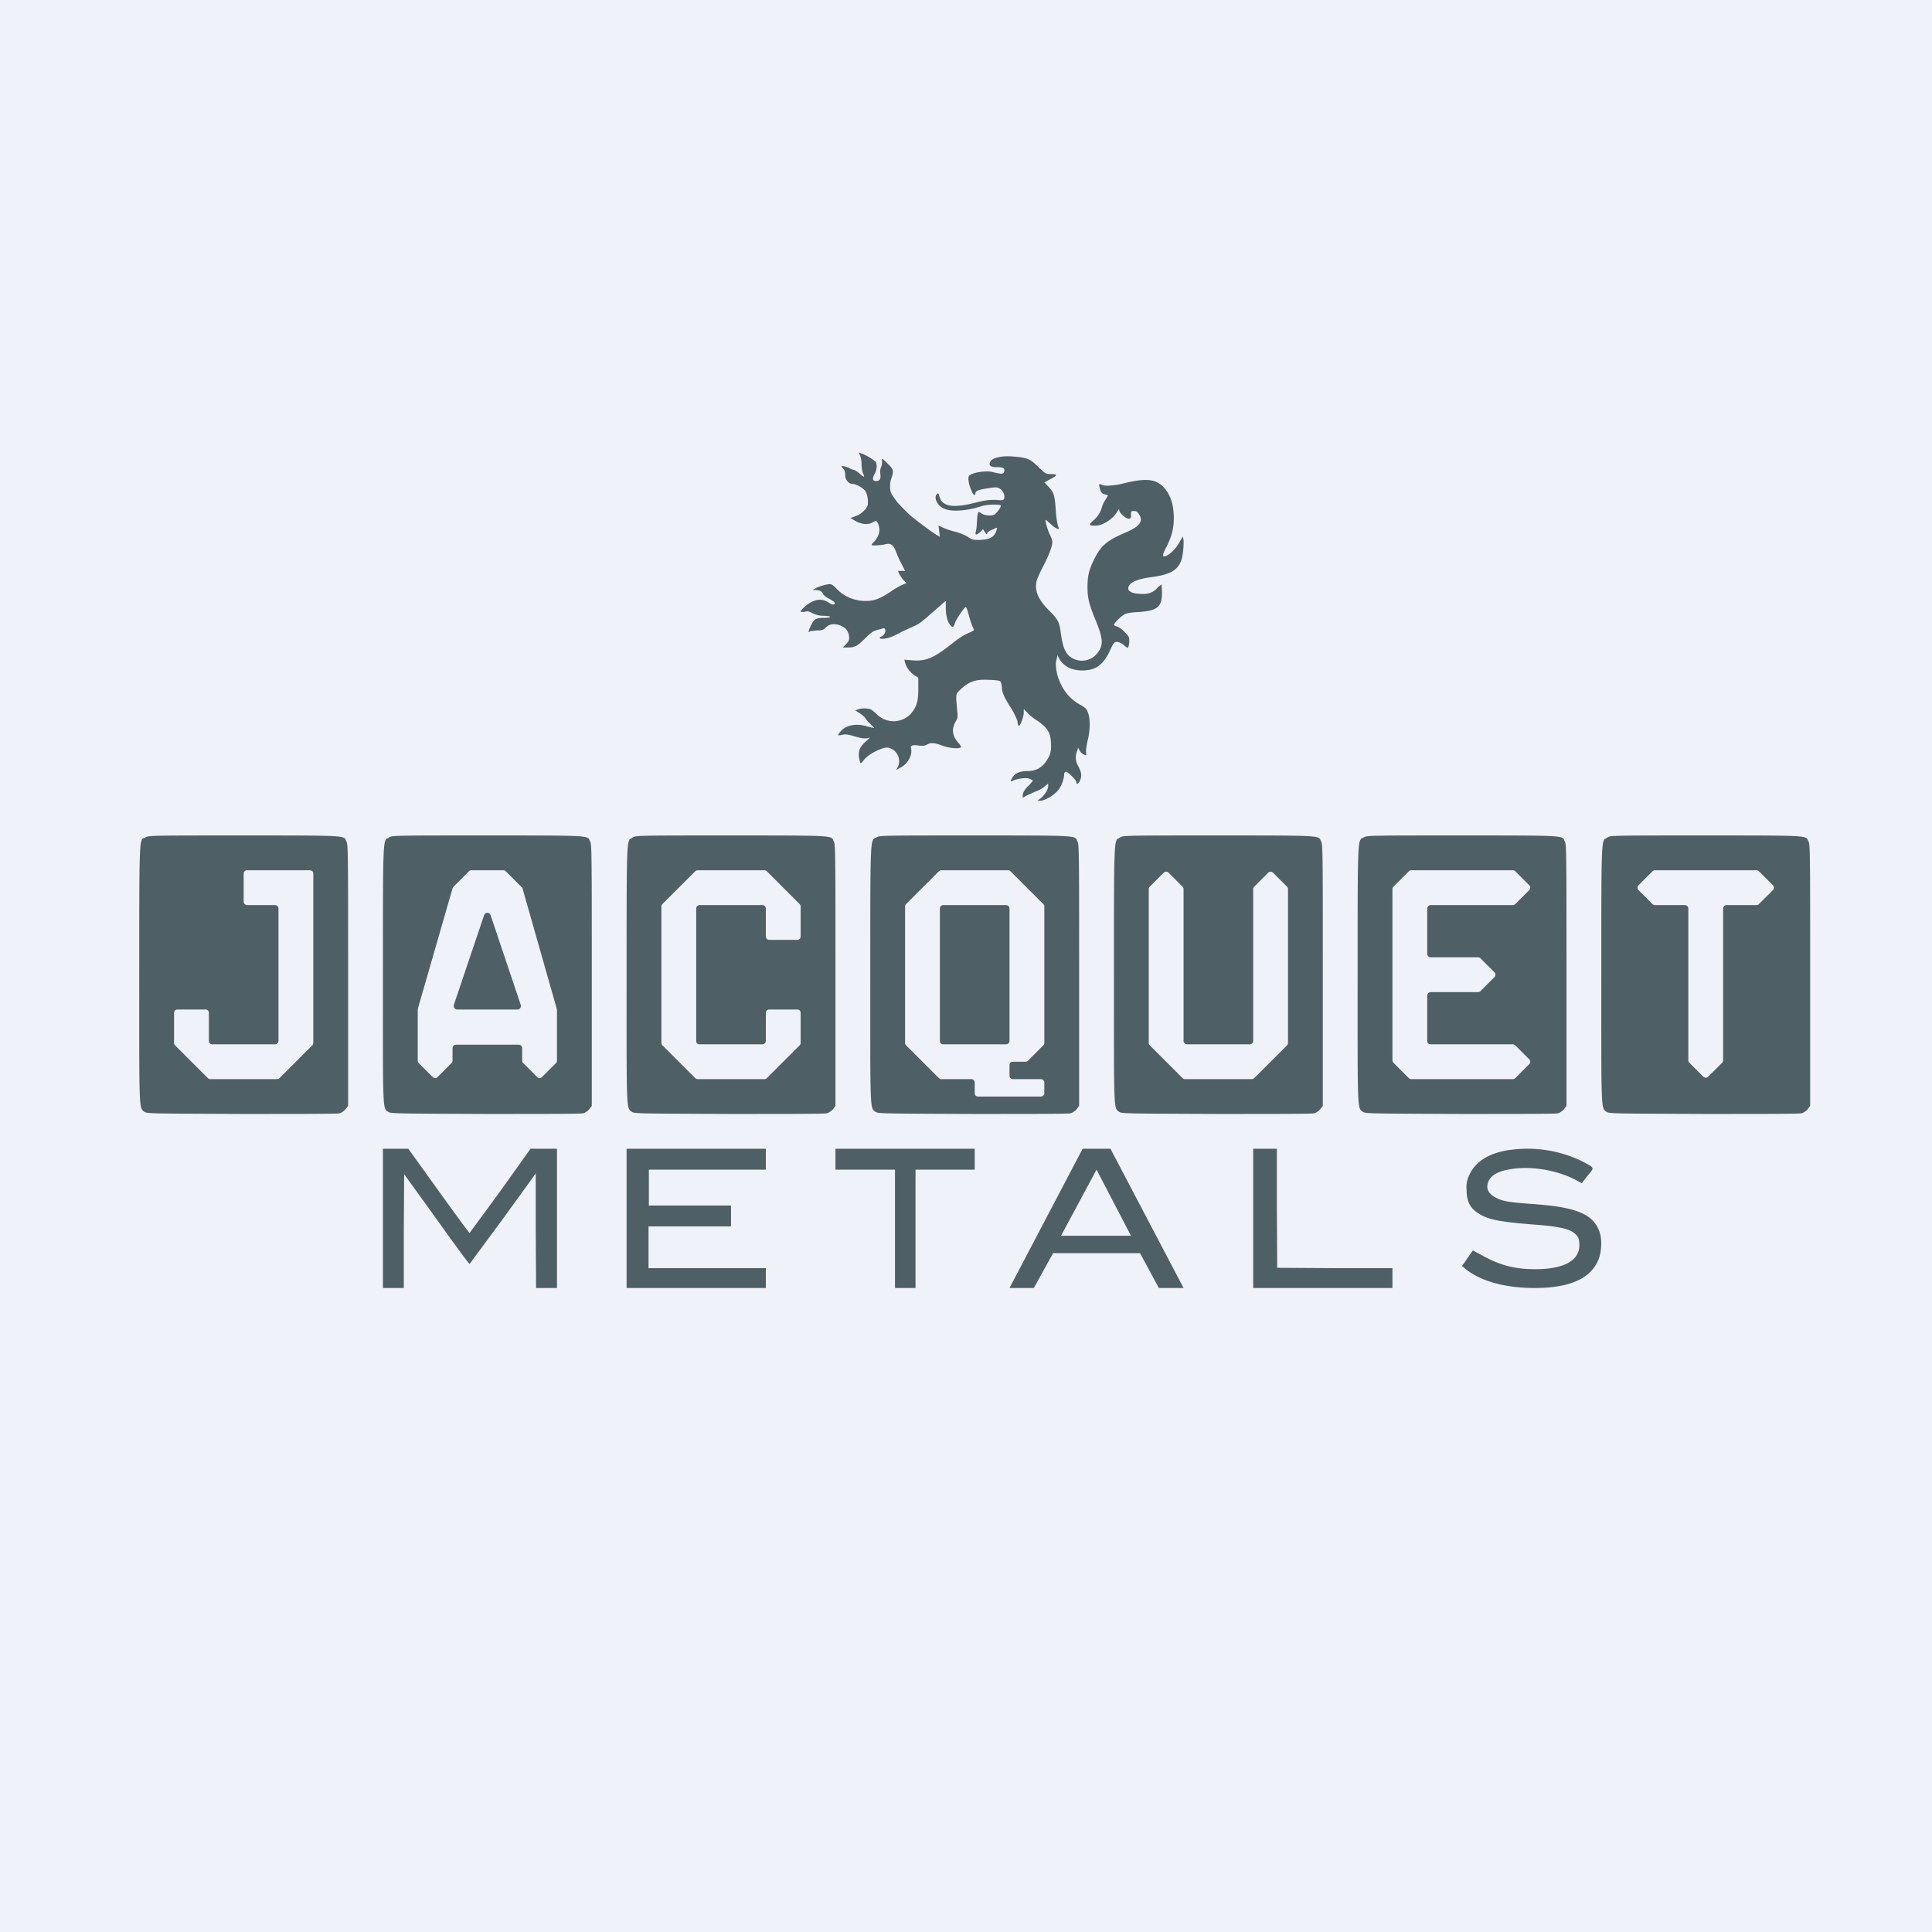
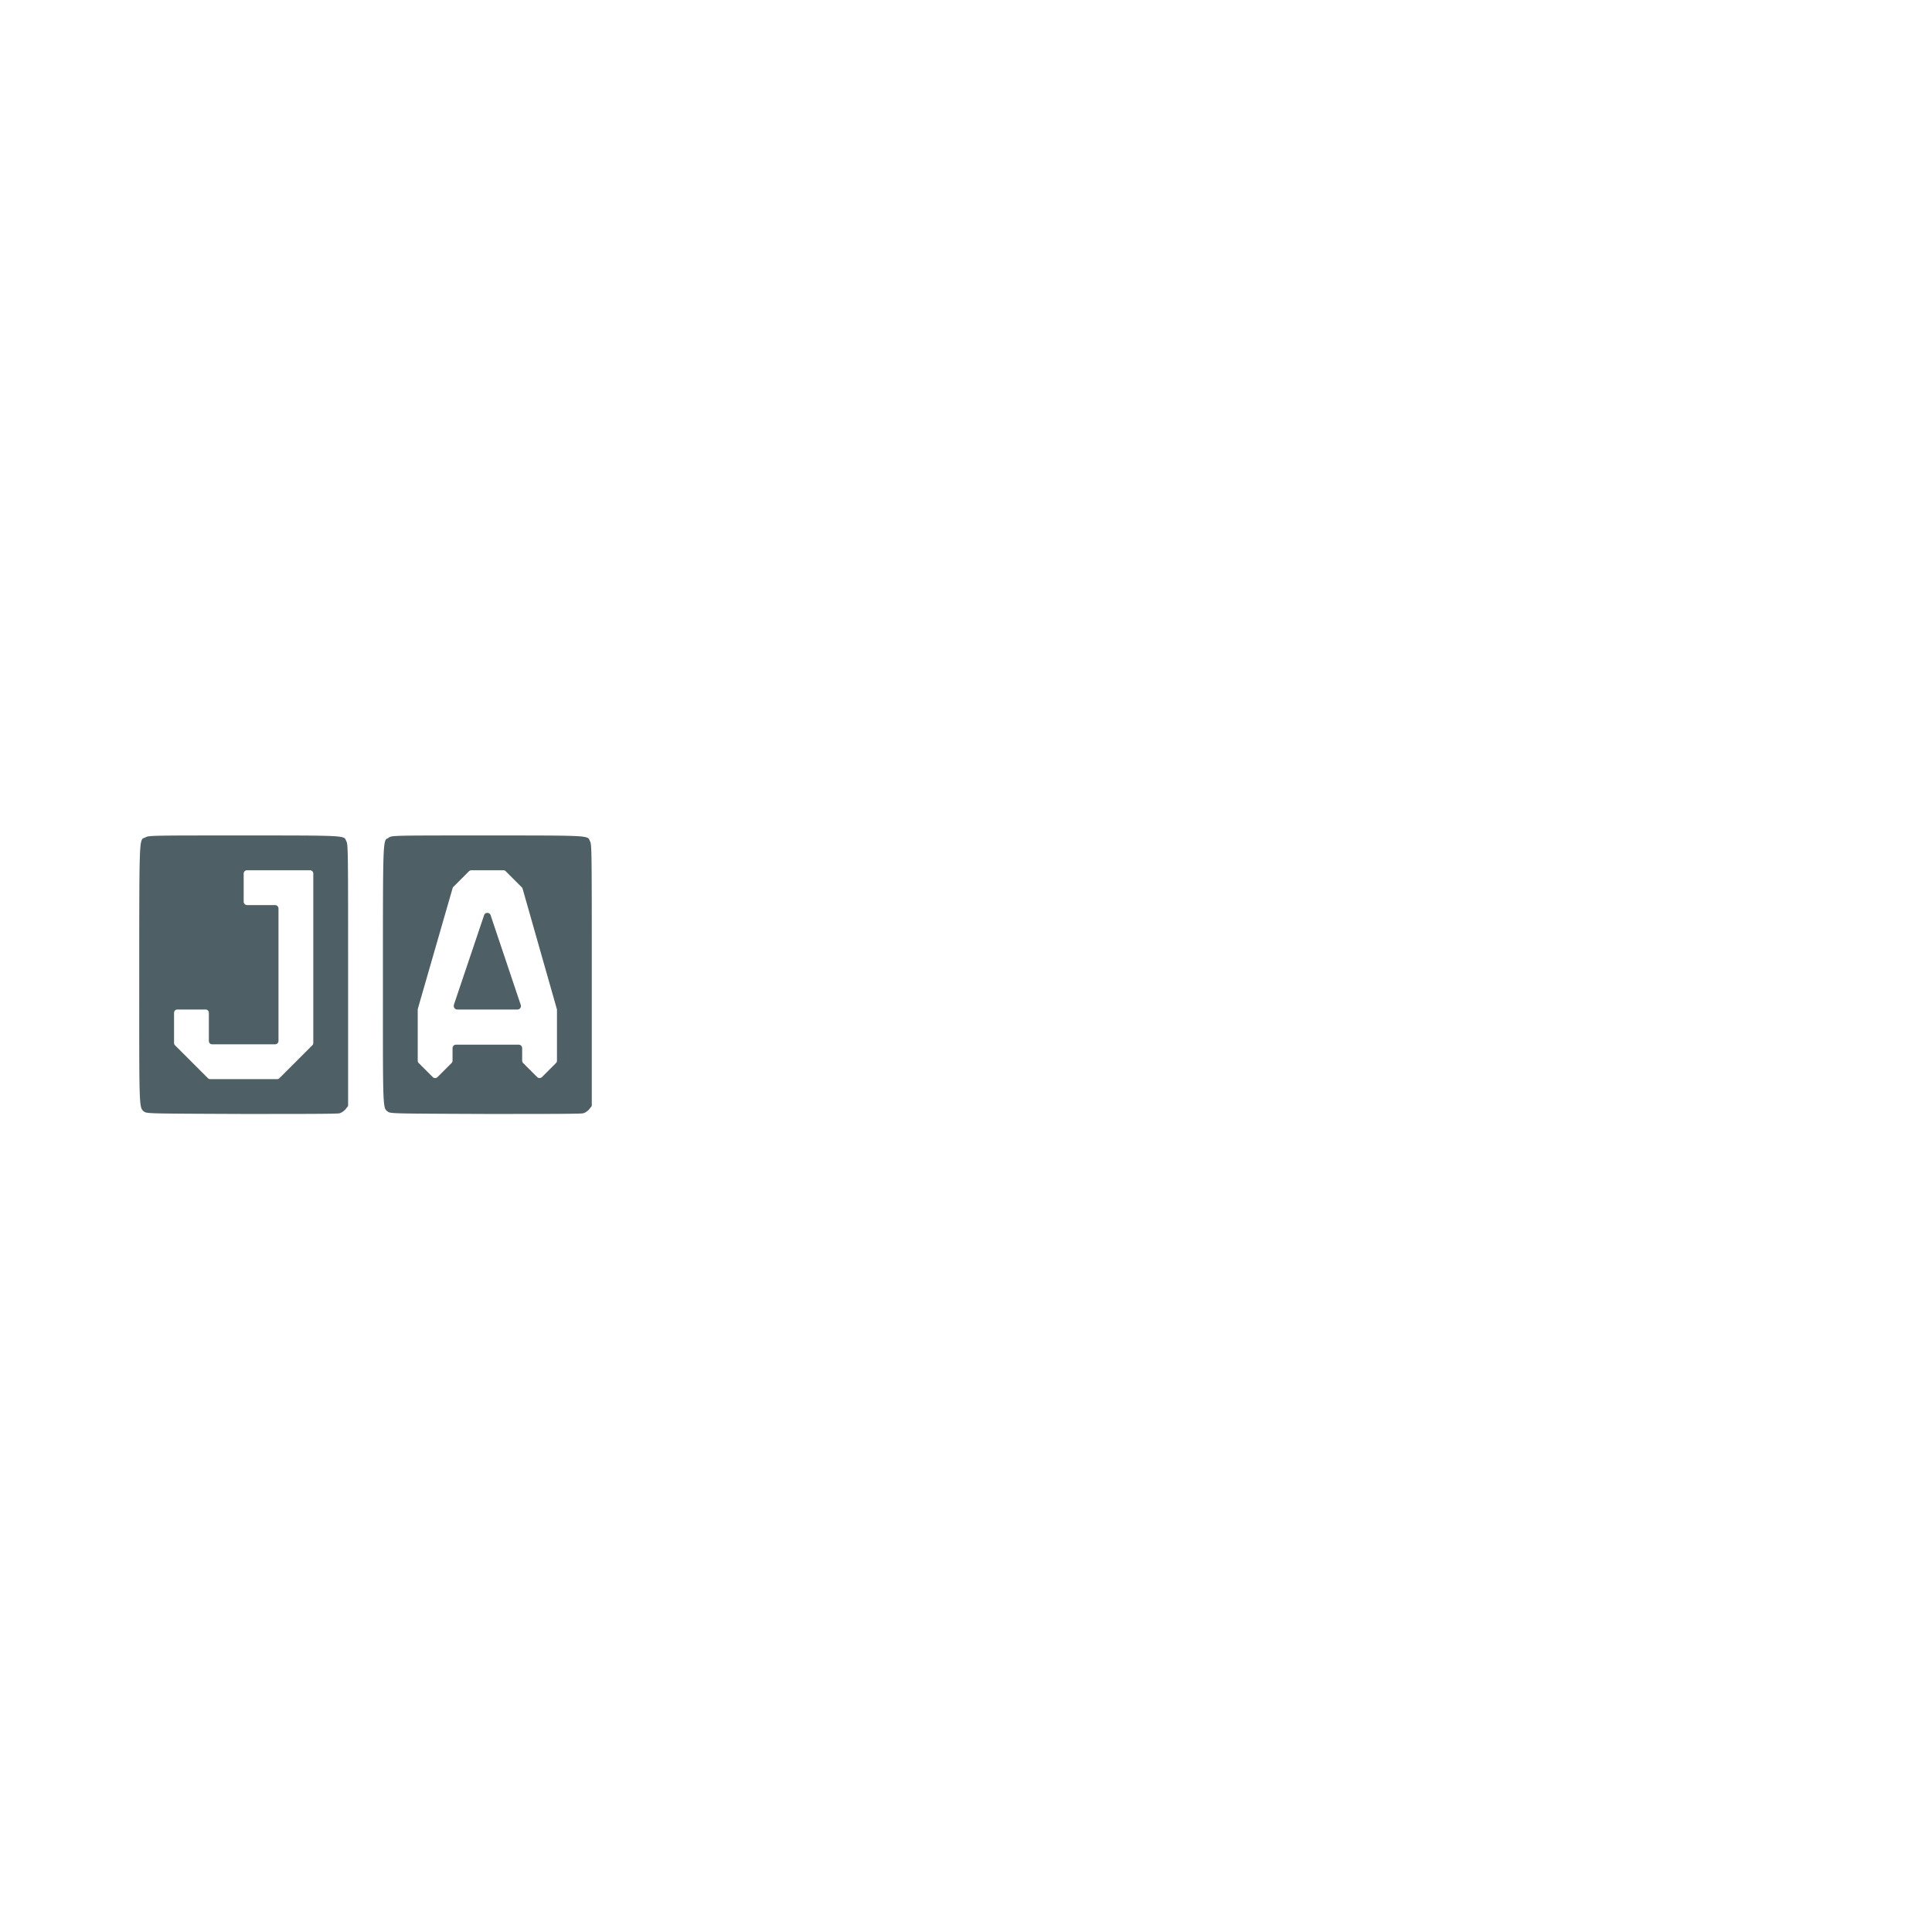
<svg xmlns="http://www.w3.org/2000/svg" viewBox="0 0 55.5 55.5">
-   <path d="M 0,0 H 55.5 V 55.5 H 0 Z" fill="rgb(239, 242, 248)" />
-   <path d="M 24.69,13.055 C 24.73,13.12 24.75,13.23 24.75,13.34 C 24.75,13.44 24.77,13.55 24.79,13.6 C 24.86,13.72 24.82,13.72 24.69,13.6 C 24.63,13.55 24.55,13.5 24.53,13.5 A 0.5,0.5 0 0,1 24.38,13.44 A 0.5,0.5 0 0,0 24.21,13.39 C 24.16,13.39 24.16,13.39 24.21,13.45 C 24.26,13.5 24.28,13.55 24.28,13.65 C 24.28,13.78 24.38,13.9 24.48,13.9 C 24.59,13.9 24.8,14.02 24.86,14.11 C 24.91,14.2 24.94,14.31 24.93,14.48 C 24.93,14.59 24.74,14.78 24.57,14.83 L 24.43,14.88 L 24.58,14.97 C 24.76,15.07 24.96,15.08 25.08,15 C 25.16,14.95 25.17,14.95 25.2,15 C 25.22,15.03 25.25,15.1 25.26,15.17 C 25.28,15.3 25.21,15.47 25.1,15.57 C 25.07,15.6 25.04,15.63 25.04,15.65 C 25.04,15.68 25.25,15.67 25.41,15.64 C 25.59,15.59 25.66,15.64 25.74,15.85 C 25.78,15.95 25.84,16.1 25.9,16.2 L 26,16.4 H 25.8 C 25.8,16.44 25.87,16.56 25.94,16.65 L 26.04,16.75 L 25.9,16.81 A 2.4,2.4 0 0,0 25.58,17 C 25.31,17.18 25.16,17.24 24.97,17.26 C 24.61,17.29 24.27,17.16 24.04,16.92 C 23.96,16.83 23.89,16.78 23.84,16.78 C 23.74,16.78 23.48,16.86 23.41,16.91 L 23.34,16.95 H 23.42 C 23.55,16.95 23.61,16.99 23.65,17.07 C 23.67,17.11 23.75,17.17 23.82,17.2 C 23.89,17.24 23.96,17.28 23.97,17.3 C 24,17.39 23.92,17.39 23.79,17.3 C 23.64,17.21 23.49,17.2 23.3,17.3 C 23.17,17.37 23,17.52 23,17.58 H 23.1 C 23.19,17.55 23.22,17.55 23.35,17.62 C 23.46,17.67 23.55,17.69 23.67,17.69 C 23.77,17.69 23.85,17.71 23.85,17.72 C 23.85,17.74 23.76,17.75 23.65,17.75 C 23.43,17.75 23.38,17.79 23.28,18 C 23.22,18.13 23.21,18.2 23.28,18.13 L 23.47,18.11 C 23.61,18.11 23.65,18.1 23.72,18.03 C 23.82,17.93 23.93,17.91 24.09,17.95 C 24.26,18 24.37,18.11 24.39,18.27 C 24.4,18.38 24.39,18.41 24.31,18.5 L 24.21,18.6 H 24.35 C 24.55,18.6 24.62,18.57 24.85,18.34 C 25.02,18.17 25.08,18.13 25.19,18.1 L 25.37,18.05 C 25.43,18.03 25.46,18.13 25.41,18.2 A 0.2,0.2 0 0,1 25.33,18.28 C 25.24,18.31 25.26,18.35 25.35,18.35 C 25.49,18.35 25.68,18.28 25.9,18.15 L 26.25,17.99 C 26.34,17.96 26.47,17.87 26.63,17.73 L 27.03,17.38 L 27.17,17.26 V 17.46 C 27.17,17.69 27.22,17.86 27.3,17.96 C 27.37,18.03 27.39,18.03 27.44,17.88 C 27.49,17.75 27.71,17.44 27.74,17.44 C 27.76,17.44 27.79,17.52 27.82,17.63 A 2.42,2.42 0 0,0 27.98,18.09 C 27.98,18.11 27.91,18.15 27.81,18.19 C 27.71,18.23 27.54,18.34 27.41,18.44 C 26.84,18.9 26.61,19 26.21,18.97 L 25.98,18.95 L 26,19.04 C 26.04,19.18 26.15,19.32 26.27,19.4 L 26.38,19.47 V 19.8 C 26.38,20.16 26.33,20.31 26.16,20.51 A 0.68,0.68 0 0,1 25.21,20.54 A 1.16,1.16 0 0,0 25.02,20.38 A 0.62,0.62 0 0,0 24.64,20.38 L 24.57,20.41 L 24.7,20.49 C 24.77,20.54 24.87,20.62 24.9,20.69 L 25.06,20.86 C 25.16,20.93 25.14,20.93 24.88,20.86 C 24.58,20.77 24.28,20.84 24.14,21.02 C 24.05,21.12 24.06,21.14 24.19,21.11 C 24.28,21.09 24.34,21.09 24.54,21.15 C 24.7,21.2 24.83,21.22 24.89,21.21 L 24.99,21.19 L 24.86,21.31 C 24.67,21.48 24.63,21.63 24.71,21.9 C 24.72,21.94 24.74,21.93 24.81,21.84 C 24.94,21.66 25.38,21.44 25.53,21.48 A 0.4,0.4 0 0,1 25.79,22.04 L 25.74,22.12 L 25.85,22.06 C 26.08,21.95 26.22,21.69 26.17,21.49 C 26.15,21.41 26.23,21.39 26.41,21.42 C 26.52,21.43 26.57,21.42 26.63,21.39 C 26.73,21.33 26.83,21.33 27.07,21.42 C 27.26,21.49 27.53,21.52 27.6,21.47 C 27.62,21.47 27.6,21.41 27.54,21.35 C 27.36,21.15 27.33,20.97 27.44,20.75 C 27.51,20.63 27.52,20.6 27.5,20.45 L 27.47,20.1 C 27.47,19.92 27.47,19.92 27.62,19.78 C 27.84,19.58 28.04,19.51 28.39,19.53 C 28.54,19.53 28.69,19.55 28.71,19.56 C 28.75,19.57 28.77,19.63 28.78,19.75 C 28.79,19.92 28.86,20.05 29.08,20.4 C 29.15,20.52 29.22,20.67 29.23,20.73 C 29.23,20.78 29.25,20.84 29.27,20.85 C 29.3,20.87 29.41,20.59 29.41,20.47 V 20.37 L 29.51,20.47 C 29.56,20.53 29.69,20.64 29.81,20.71 C 30.08,20.9 30.18,21.04 30.19,21.34 C 30.2,21.52 30.19,21.59 30.15,21.7 C 30,22.01 29.82,22.14 29.54,22.15 C 29.31,22.15 29.18,22.2 29.1,22.31 C 29.02,22.43 29.02,22.47 29.09,22.43 C 29.2,22.37 29.47,22.33 29.57,22.37 C 29.63,22.39 29.67,22.42 29.67,22.43 L 29.57,22.55 C 29.45,22.65 29.38,22.77 29.38,22.85 V 22.92 L 29.48,22.86 L 29.74,22.74 C 29.84,22.71 29.96,22.64 30.01,22.59 L 30.11,22.51 V 22.59 C 30.11,22.69 30.01,22.83 29.9,22.93 L 29.8,23 H 29.89 C 30.01,23 30.24,22.87 30.37,22.73 C 30.49,22.6 30.57,22.38 30.57,22.23 C 30.57,22.2 30.59,22.17 30.62,22.17 C 30.68,22.17 30.92,22.41 30.92,22.47 C 30.92,22.55 30.99,22.52 31.03,22.41 C 31.08,22.29 31.07,22.19 30.97,22 A 0.47,0.47 0 0,1 30.94,21.58 L 30.97,21.48 L 31.01,21.55 C 31.03,21.6 31.08,21.65 31.13,21.67 C 31.21,21.71 31.21,21.71 31.2,21.63 C 31.19,21.59 31.21,21.43 31.24,21.29 C 31.32,20.99 31.32,20.66 31.26,20.49 C 31.22,20.37 31.19,20.34 31.06,20.26 A 1.27,1.27 0 0,1 30.49,19.68 A 1.35,1.35 0 0,1 30.33,19.04 L 30.36,18.91 L 30.38,18.82 L 30.42,18.91 C 30.55,19.14 30.78,19.26 31.09,19.26 C 31.47,19.26 31.69,19.11 31.89,18.68 C 31.99,18.46 32.01,18.44 32.09,18.44 C 32.13,18.44 32.21,18.47 32.27,18.52 C 32.32,18.57 32.38,18.61 32.4,18.61 C 32.41,18.61 32.43,18.54 32.44,18.45 C 32.44,18.3 32.44,18.29 32.32,18.17 A 0.73,0.73 0 0,0 32.1,18 C 32.05,17.99 32,17.96 32,17.95 C 32,17.9 32.22,17.69 32.3,17.65 C 32.37,17.61 32.52,17.59 32.73,17.58 C 33.26,17.54 33.38,17.43 33.38,17.02 L 33.37,16.79 L 33.27,16.86 C 33.14,17.02 32.99,17.08 32.75,17.06 C 32.43,17.05 32.32,16.92 32.49,16.76 C 32.59,16.68 32.77,16.62 33.07,16.58 C 33.6,16.51 33.82,16.39 33.93,16.11 C 33.98,15.99 34.01,15.66 34,15.52 L 33.98,15.41 L 33.89,15.56 A 1,1 0 0,1 33.54,15.95 C 33.38,16.03 33.37,15.97 33.51,15.71 C 33.66,15.41 33.72,15.17 33.72,14.89 C 33.72,14.51 33.63,14.22 33.44,14.01 C 33.2,13.75 32.92,13.72 32.18,13.91 C 31.98,13.95 31.73,13.97 31.66,13.93 C 31.56,13.88 31.56,13.91 31.6,14.05 C 31.63,14.15 31.66,14.18 31.73,14.2 L 31.83,14.23 L 31.76,14.35 A 0.83,0.83 0 0,0 31.66,14.55 A 0.75,0.75 0 0,1 31.41,14.95 C 31.26,15.08 31.27,15.1 31.47,15.1 C 31.69,15.1 31.98,14.9 32.1,14.69 C 32.14,14.62 32.15,14.61 32.15,14.65 C 32.15,14.73 32.34,14.9 32.42,14.9 C 32.48,14.9 32.49,14.88 32.49,14.8 C 32.49,14.7 32.49,14.68 32.56,14.68 C 32.62,14.68 32.66,14.68 32.71,14.76 C 32.86,14.97 32.75,15.12 32.33,15.3 C 31.81,15.52 31.63,15.67 31.44,16.05 C 31.28,16.37 31.24,16.55 31.24,16.87 C 31.24,17.18 31.29,17.37 31.47,17.81 C 31.69,18.34 31.7,18.53 31.54,18.74 A 0.56,0.56 0 0,1 30.68,18.81 C 30.57,18.68 30.52,18.52 30.47,18.16 C 30.43,17.86 30.39,17.79 30.12,17.52 C 29.87,17.27 29.76,17.05 29.76,16.84 C 29.76,16.72 29.78,16.64 29.94,16.32 C 30.14,15.94 30.23,15.69 30.23,15.56 A 0.74,0.74 0 0,0 30.15,15.34 C 30.09,15.21 30.01,14.93 30.04,14.93 L 30.18,15.05 A 0.7,0.7 0 0,0 30.37,15.19 C 30.42,15.2 30.43,15.2 30.39,15.1 A 2.4,2.4 0 0,1 30.33,14.67 C 30.3,14.24 30.28,14.16 30.13,13.99 L 30,13.86 L 30.16,13.77 C 30.38,13.66 30.39,13.62 30.21,13.62 C 30.04,13.62 30.03,13.61 29.79,13.38 C 29.59,13.18 29.49,13.14 29.05,13.11 C 28.77,13.09 28.49,13.16 28.45,13.26 C 28.39,13.37 28.45,13.42 28.65,13.42 C 28.83,13.42 28.88,13.46 28.84,13.57 C 28.82,13.62 28.76,13.62 28.51,13.56 C 28.31,13.51 27.89,13.58 27.83,13.68 C 27.8,13.74 27.83,13.94 27.92,14.12 C 27.95,14.22 28.02,14.25 28.02,14.17 C 28.02,14.11 28.09,14.07 28.36,14.03 C 28.61,13.99 28.63,13.99 28.71,14.03 C 28.81,14.09 28.87,14.21 28.85,14.31 C 28.83,14.37 28.82,14.38 28.61,14.36 C 28.44,14.36 28.33,14.36 28.02,14.44 C 27.36,14.61 27.05,14.55 26.98,14.24 C 26.96,14.17 26.95,14.16 26.92,14.19 C 26.81,14.28 26.92,14.53 27.12,14.61 C 27.32,14.71 27.77,14.68 28.2,14.54 C 28.35,14.49 28.7,14.48 28.75,14.52 C 28.77,14.55 28.65,14.72 28.57,14.78 C 28.48,14.83 28.27,14.81 28.18,14.74 C 28.09,14.66 28.08,14.71 28.06,15.06 C 28.06,15.14 28.04,15.24 28.03,15.28 C 28.01,15.38 28.05,15.38 28.16,15.28 L 28.24,15.2 L 28.29,15.28 C 28.33,15.35 28.35,15.36 28.36,15.32 C 28.36,15.29 28.43,15.24 28.5,15.22 C 28.66,15.14 28.65,15.14 28.63,15.22 C 28.58,15.42 28.44,15.5 28.15,15.51 C 27.96,15.51 27.93,15.51 27.8,15.42 A 1.47,1.47 0 0,0 27.42,15.27 A 2.23,2.23 0 0,1 27.07,15.15 L 26.96,15.1 L 26.98,15.26 L 27,15.42 L 26.93,15.38 C 26.83,15.33 26.45,15.05 26.19,14.84 C 26.07,14.74 25.88,14.54 25.77,14.42 C 25.61,14.2 25.58,14.16 25.57,14.02 C 25.57,13.92 25.57,13.82 25.61,13.73 C 25.68,13.52 25.67,13.48 25.49,13.31 C 25.33,13.15 25.33,13.15 25.34,13.23 C 25.34,13.28 25.34,13.36 25.31,13.42 A 0.36,0.36 0 0,0 25.29,13.62 C 25.31,13.75 25.27,13.82 25.17,13.82 C 25.07,13.82 25.05,13.76 25.12,13.62 C 25.19,13.51 25.2,13.36 25.16,13.27 A 1.4,1.4 0 0,0 24.73,13.02 C 24.66,12.99 24.66,12.99 24.7,13.07 Z M 43.4,33.03 C 42.8,33.11 42.4,33.35 42.22,33.73 A 0.76,0.76 0 0,0 42.13,34.17 C 42.13,34.51 42.23,34.7 42.46,34.85 C 42.75,35.04 43.08,35.1 44.09,35.18 C 44.77,35.23 45.07,35.3 45.22,35.42 C 45.34,35.52 45.37,35.59 45.37,35.77 C 45.37,36.21 44.93,36.46 44.1,36.46 C 43.52,36.46 43.09,36.35 42.57,36.06 L 42.31,35.92 L 42.15,36.15 L 42,36.37 L 42.12,36.47 C 42.56,36.81 43.24,37 44.09,37 C 45.09,37 45.7,36.73 45.92,36.18 C 46,35.98 46.02,35.67 45.97,35.46 C 45.82,34.9 45.34,34.68 44.06,34.59 C 43.36,34.54 43.17,34.51 42.98,34.41 C 42.77,34.3 42.69,34.17 42.74,33.99 C 42.8,33.76 43.06,33.62 43.51,33.57 C 44.08,33.5 44.81,33.64 45.31,33.92 L 45.44,33.99 L 45.61,33.77 C 45.81,33.53 45.83,33.56 45.41,33.34 A 3.6,3.6 0 0,0 43.41,33.03 Z M 11,35 V 37 H 11.6 V 35.37 L 11.61,33.73 L 12.54,35.02 C 13.04,35.72 13.47,36.31 13.49,36.31 L 14.45,35.01 L 15.39,33.71 V 35.36 L 15.4,37 H 16 V 33 H 15.24 L 14.37,34.22 L 13.49,35.42 C 13.48,35.42 13.08,34.88 12.6,34.21 L 11.73,33 H 11 V 35 Z M 18,35 V 37 H 22 V 36.43 H 18.63 V 35.23 H 21 V 34.63 H 18.64 V 33.6 H 22 V 33 H 18 V 35 Z M 24,33.3 V 33.6 H 25.71 V 37 H 26.3 V 33.6 H 28 V 33 H 24 V 33.3 Z M 29,37 H 29.7 L 30.25,36 H 32.75 L 33.29,37 H 34 L 31.9,33 H 31.1 L 29,37 Z M 32.49,35.5 H 30.48 L 31.5,33.6 L 32.49,35.5 Z M 36,35 V 37 H 40 V 36.43 H 38.35 L 36.69,36.42 L 36.68,34.71 V 33 H 36 V 35 Z" fill="rgb(78, 95, 101)" />
-   <path d="M 39.1,24.085 L 39.17,24.06 C 39.26,24 39.3,24 41.99,24 C 44.59,24 44.84,24 44.92,24.1 L 44.95,24.17 C 45,24.24 45,24.52 45,28.01 V 31.77 L 44.93,31.86 A 0.4,0.4 0 0,1 44.76,31.98 C 44.69,32 43.81,32 41.95,32 C 39.37,31.99 39.23,31.99 39.15,31.94 L 39.11,31.91 C 38.99,31.81 39,31.58 39,28.01 S 39,24.18 39.11,24.09 Z M 40.54,25 H 43.46 A 0.1,0.1 0 0,1 43.53,25.03 L 43.93,25.43 A 0.1,0.1 0 0,1 43.93,25.57 L 43.53,25.97 A 0.1,0.1 0 0,1 43.46,26 H 41.1 A 0.1,0.1 0 0,0 41,26.1 V 27.4 C 41,27.46 41.04,27.5 41.1,27.5 H 42.46 A 0.1,0.1 0 0,1 42.53,27.53 L 42.93,27.93 A 0.1,0.1 0 0,1 42.93,28.07 L 42.53,28.47 A 0.1,0.1 0 0,1 42.46,28.5 H 41.1 A 0.1,0.1 0 0,0 41,28.6 V 29.9 C 41,29.96 41.04,30 41.1,30 H 43.46 A 0.1,0.1 0 0,1 43.53,30.03 L 43.93,30.43 A 0.1,0.1 0 0,1 43.93,30.57 L 43.53,30.97 A 0.1,0.1 0 0,1 43.46,31 H 40.54 A 0.1,0.1 0 0,1 40.47,30.97 L 40.03,30.53 A 0.1,0.1 0 0,1 40,30.46 V 25.54 A 0.1,0.1 0 0,1 40.03,25.47 L 40.47,25.03 A 0.1,0.1 0 0,1 40.54,25 Z M 46.11,24.1 L 46.17,24.06 C 46.26,24 46.3,24 48.99,24 C 51.59,24 51.84,24 51.92,24.1 L 51.95,24.17 C 52,24.24 52,24.52 52,28.01 V 31.77 L 51.93,31.86 A 0.4,0.4 0 0,1 51.76,31.98 C 51.69,32 50.81,32 48.95,32 C 46.37,31.99 46.23,31.99 46.15,31.94 L 46.11,31.91 C 45.99,31.81 46,31.58 46,28.01 S 46,24.18 46.11,24.09 Z M 47.54,25 H 50.46 A 0.1,0.1 0 0,1 50.53,25.03 L 50.93,25.43 A 0.1,0.1 0 0,1 50.93,25.57 L 50.53,25.97 A 0.1,0.1 0 0,1 50.46,26 H 49.6 A 0.1,0.1 0 0,0 49.5,26.1 V 30.46 A 0.1,0.1 0 0,1 49.47,30.53 L 49.07,30.93 A 0.1,0.1 0 0,1 48.93,30.93 L 48.53,30.53 A 0.1,0.1 0 0,1 48.5,30.46 V 26.1 A 0.1,0.1 0 0,0 48.4,26 H 47.54 A 0.1,0.1 0 0,1 47.47,25.97 L 47.07,25.57 A 0.1,0.1 0 0,1 47.07,25.43 L 47.47,25.03 A 0.1,0.1 0 0,1 47.54,25 Z M 18.11,24.1 L 18.17,24.06 C 18.26,24 18.3,24 20.99,24 C 23.59,24 23.84,24 23.92,24.1 L 23.95,24.17 C 24,24.24 24,24.52 24,28.01 V 31.77 L 23.93,31.86 A 0.4,0.4 0 0,1 23.76,31.98 C 23.69,32 22.81,32 20.95,32 C 18.37,31.99 18.23,31.99 18.15,31.94 L 18.11,31.91 C 17.99,31.81 18,31.58 18,28.01 S 18,24.18 18.11,24.09 Z M 20.04,25 H 21.96 A 0.1,0.1 0 0,1 22.03,25.03 L 22.97,25.97 A 0.1,0.1 0 0,1 23,26.04 V 26.9 A 0.1,0.1 0 0,1 22.9,27 H 22.1 A 0.1,0.1 0 0,1 22,26.9 V 26.1 A 0.1,0.1 0 0,0 21.9,26 H 20.1 A 0.1,0.1 0 0,0 20,26.1 V 29.9 C 20,29.96 20.04,30 20.1,30 H 21.9 A 0.1,0.1 0 0,0 22,29.9 V 29.1 C 22,29.04 22.04,29 22.1,29 H 22.9 C 22.96,29 23,29.04 23,29.1 V 29.96 A 0.1,0.1 0 0,1 22.97,30.03 L 22.03,30.97 A 0.1,0.1 0 0,1 21.96,31 H 20.04 A 0.1,0.1 0 0,1 19.97,30.97 L 19.03,30.03 A 0.1,0.1 0 0,1 19,29.96 V 26.04 A 0.1,0.1 0 0,1 19.03,25.97 L 19.97,25.03 A 0.1,0.1 0 0,1 20.04,25 Z" fill="rgb(78, 95, 101)" fill-rule="evenodd" />
-   <path d="M 25.1,24.085 L 25.17,24.06 C 25.26,24 25.3,24 27.99,24 C 30.59,24 30.84,24 30.92,24.1 L 30.95,24.17 C 31,24.24 31,24.52 31,28.01 V 31.77 L 30.93,31.86 A 0.4,0.4 0 0,1 30.76,31.98 C 30.69,32 29.81,32 27.95,32 C 25.37,31.99 25.23,31.99 25.15,31.94 L 25.11,31.91 C 24.99,31.81 25,31.58 25,28.01 S 25,24.18 25.11,24.09 Z M 28.96,25 H 27.04 A 0.1,0.1 0 0,0 26.97,25.03 L 26.03,25.97 A 0.1,0.1 0 0,0 26,26.04 V 29.96 C 26,29.99 26.01,30.01 26.03,30.03 L 26.97,30.97 A 0.1,0.1 0 0,0 27.04,31 H 27.9 C 27.96,31 28,31.04 28,31.1 V 31.4 C 28,31.46 28.04,31.5 28.1,31.5 H 29.9 A 0.1,0.1 0 0,0 30,31.4 V 31.1 A 0.1,0.1 0 0,0 29.9,31 H 29.1 A 0.1,0.1 0 0,1 29,30.9 V 30.6 C 29,30.54 29.04,30.5 29.1,30.5 H 29.46 A 0.1,0.1 0 0,0 29.53,30.47 L 29.97,30.03 A 0.1,0.1 0 0,0 30,29.96 V 26.04 A 0.1,0.1 0 0,0 29.97,25.97 L 29.03,25.03 A 0.1,0.1 0 0,0 28.96,25 Z M 28.9,26 H 27.1 A 0.1,0.1 0 0,0 27,26.1 V 29.9 C 27,29.96 27.04,30 27.1,30 H 28.9 A 0.1,0.1 0 0,0 29,29.9 V 26.1 A 0.1,0.1 0 0,0 28.9,26 Z M 32.11,24.1 L 32.17,24.06 C 32.26,24 32.3,24 34.99,24 C 37.59,24 37.84,24 37.92,24.1 L 37.95,24.17 C 38,24.24 38,24.52 38,28.01 V 31.77 L 37.93,31.86 A 0.4,0.4 0 0,1 37.76,31.98 C 37.69,32 36.81,32 34.95,32 C 32.37,31.99 32.23,31.99 32.15,31.94 L 32.11,31.91 C 31.99,31.81 32,31.58 32,28.01 S 32,24.18 32.11,24.09 Z M 33.43,25.07 L 33.03,25.47 A 0.1,0.1 0 0,0 33,25.54 V 29.96 C 33,29.99 33.01,30.01 33.03,30.03 L 33.97,30.97 A 0.1,0.1 0 0,0 34.04,31 H 35.96 A 0.1,0.1 0 0,0 36.03,30.97 L 36.97,30.03 A 0.1,0.1 0 0,0 37,29.96 V 25.54 A 0.1,0.1 0 0,0 36.97,25.47 L 36.57,25.07 A 0.1,0.1 0 0,0 36.43,25.07 L 36.03,25.47 A 0.1,0.1 0 0,0 36,25.54 V 29.9 A 0.1,0.1 0 0,1 35.9,30 H 34.1 A 0.1,0.1 0 0,1 34,29.9 V 25.54 A 0.1,0.1 0 0,0 33.97,25.47 L 33.57,25.07 A 0.1,0.1 0 0,0 33.43,25.07 Z" fill="rgb(78, 95, 101)" />
  <path d="M 4.1,24.085 L 4.17,24.06 C 4.26,24 4.3,24 6.99,24 C 9.59,24 9.84,24 9.92,24.1 L 9.95,24.17 C 10,24.24 10,24.52 10,28.01 V 31.77 L 9.93,31.86 A 0.4,0.4 0 0,1 9.76,31.98 C 9.69,32 8.81,32 6.95,32 C 4.37,31.99 4.23,31.99 4.15,31.94 L 4.11,31.91 C 3.99,31.8 4,31.58 4,28 S 4,24.17 4.11,24.08 Z M 7.1,25 H 8.9 C 8.96,25 9,25.04 9,25.1 V 29.96 A 0.1,0.1 0 0,1 8.97,30.03 L 8.03,30.97 A 0.1,0.1 0 0,1 7.96,31 H 6.04 A 0.1,0.1 0 0,1 5.97,30.97 L 5.03,30.03 A 0.1,0.1 0 0,1 5,29.96 V 29.1 C 5,29.04 5.04,29 5.1,29 H 5.9 C 5.96,29 6,29.04 6,29.1 V 29.9 C 6,29.96 6.04,30 6.1,30 H 7.9 A 0.1,0.1 0 0,0 8,29.9 V 26.1 A 0.1,0.1 0 0,0 7.9,26 H 7.1 A 0.1,0.1 0 0,1 7,25.9 V 25.1 C 7,25.04 7.04,25 7.1,25 Z M 11.11,24.1 L 11.17,24.06 C 11.26,24 11.3,24 13.99,24 C 16.59,24 16.84,24 16.92,24.1 L 16.95,24.17 C 17,24.24 17,24.52 17,28.01 V 31.77 L 16.93,31.86 A 0.4,0.4 0 0,1 16.76,31.98 C 16.69,32 15.81,32 13.95,32 C 11.37,31.99 11.23,31.99 11.15,31.94 L 11.11,31.91 C 10.99,31.81 11,31.58 11,28.01 S 11,24.18 11.11,24.09 Z M 12,30.46 V 28.99 L 13,25.52 A 0.1,0.1 0 0,1 13.02,25.48 L 13.47,25.03 A 0.1,0.1 0 0,1 13.54,25 H 14.46 A 0.1,0.1 0 0,1 14.53,25.03 L 14.98,25.48 A 0.1,0.1 0 0,1 15.01,25.52 L 16,29 V 30.47 A 0.1,0.1 0 0,1 15.97,30.54 L 15.57,30.94 A 0.1,0.1 0 0,1 15.43,30.94 L 15.03,30.54 A 0.1,0.1 0 0,1 15,30.47 V 30.11 A 0.1,0.1 0 0,0 14.9,30.01 H 13.1 A 0.1,0.1 0 0,0 13,30.11 V 30.47 A 0.1,0.1 0 0,1 12.97,30.54 L 12.57,30.94 A 0.1,0.1 0 0,1 12.43,30.94 L 12.03,30.54 A 0.1,0.1 0 0,1 12,30.47 Z M 13.04,28.86 L 13.91,26.28 A 0.1,0.1 0 0,1 14.09,26.28 L 14.96,28.87 A 0.1,0.1 0 0,1 14.86,29 H 13.14 A 0.1,0.1 0 0,1 13.04,28.87 Z" fill="rgb(78, 95, 101)" fill-rule="evenodd" />
</svg>